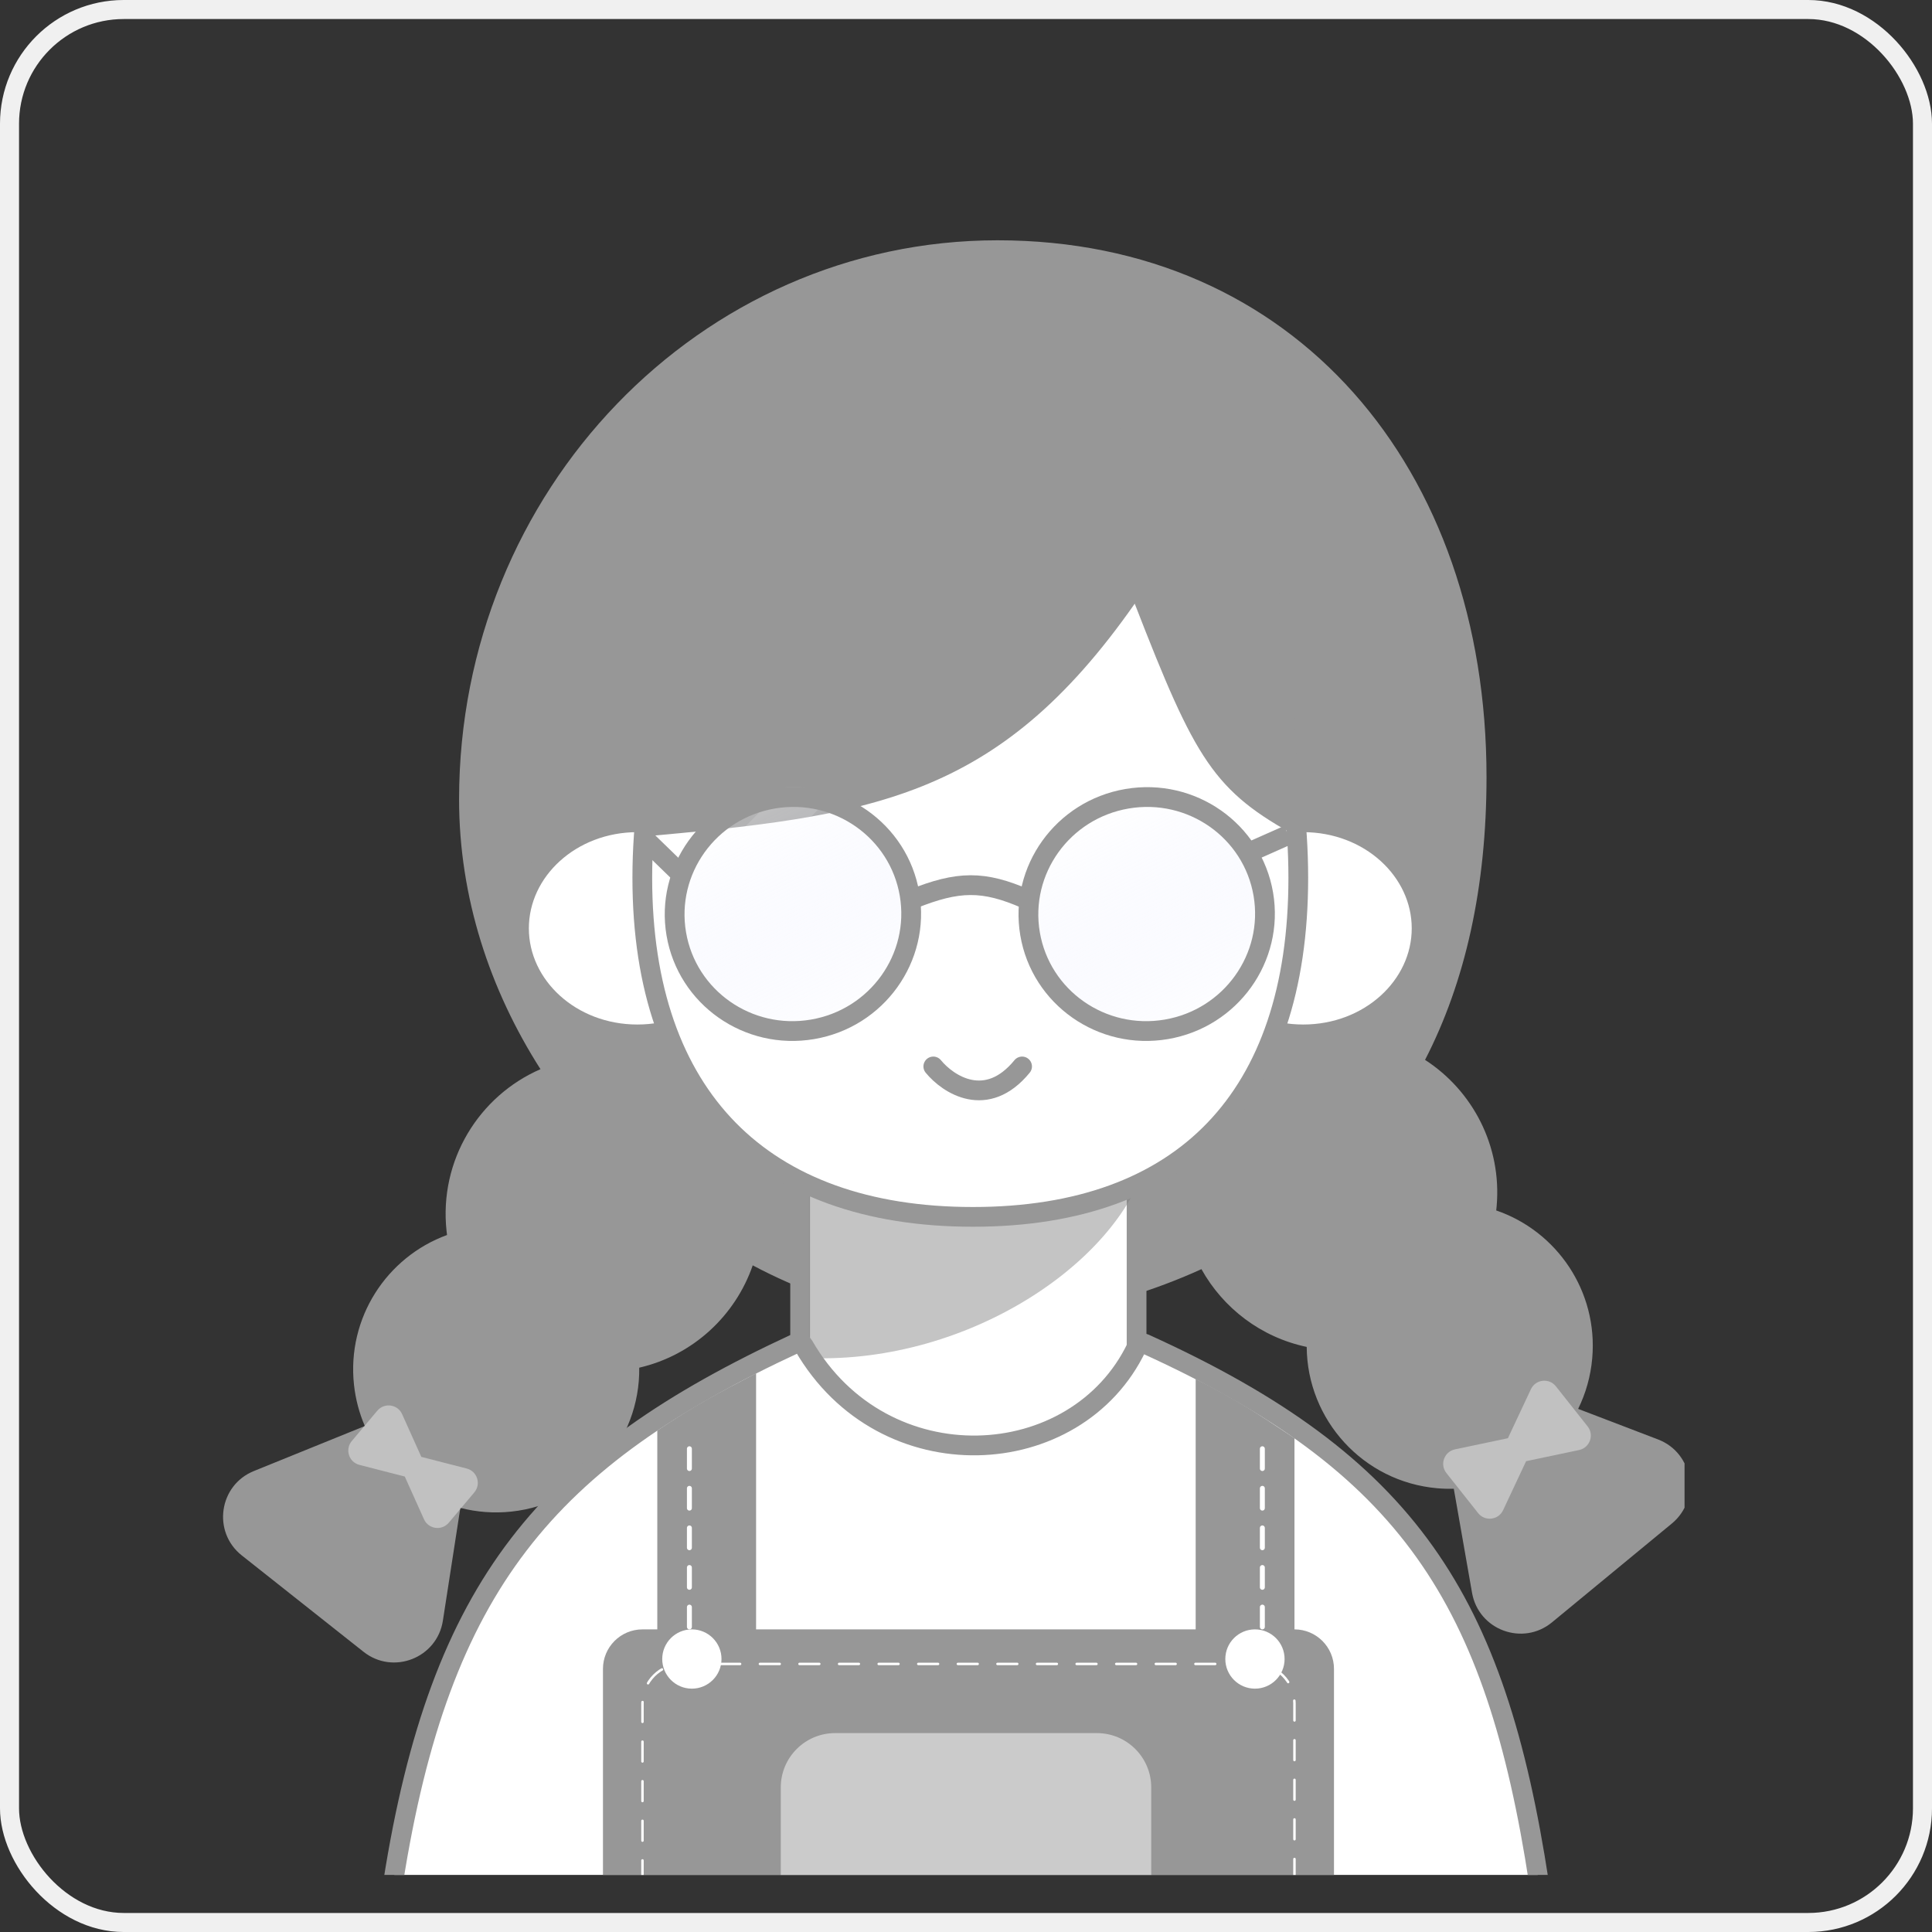
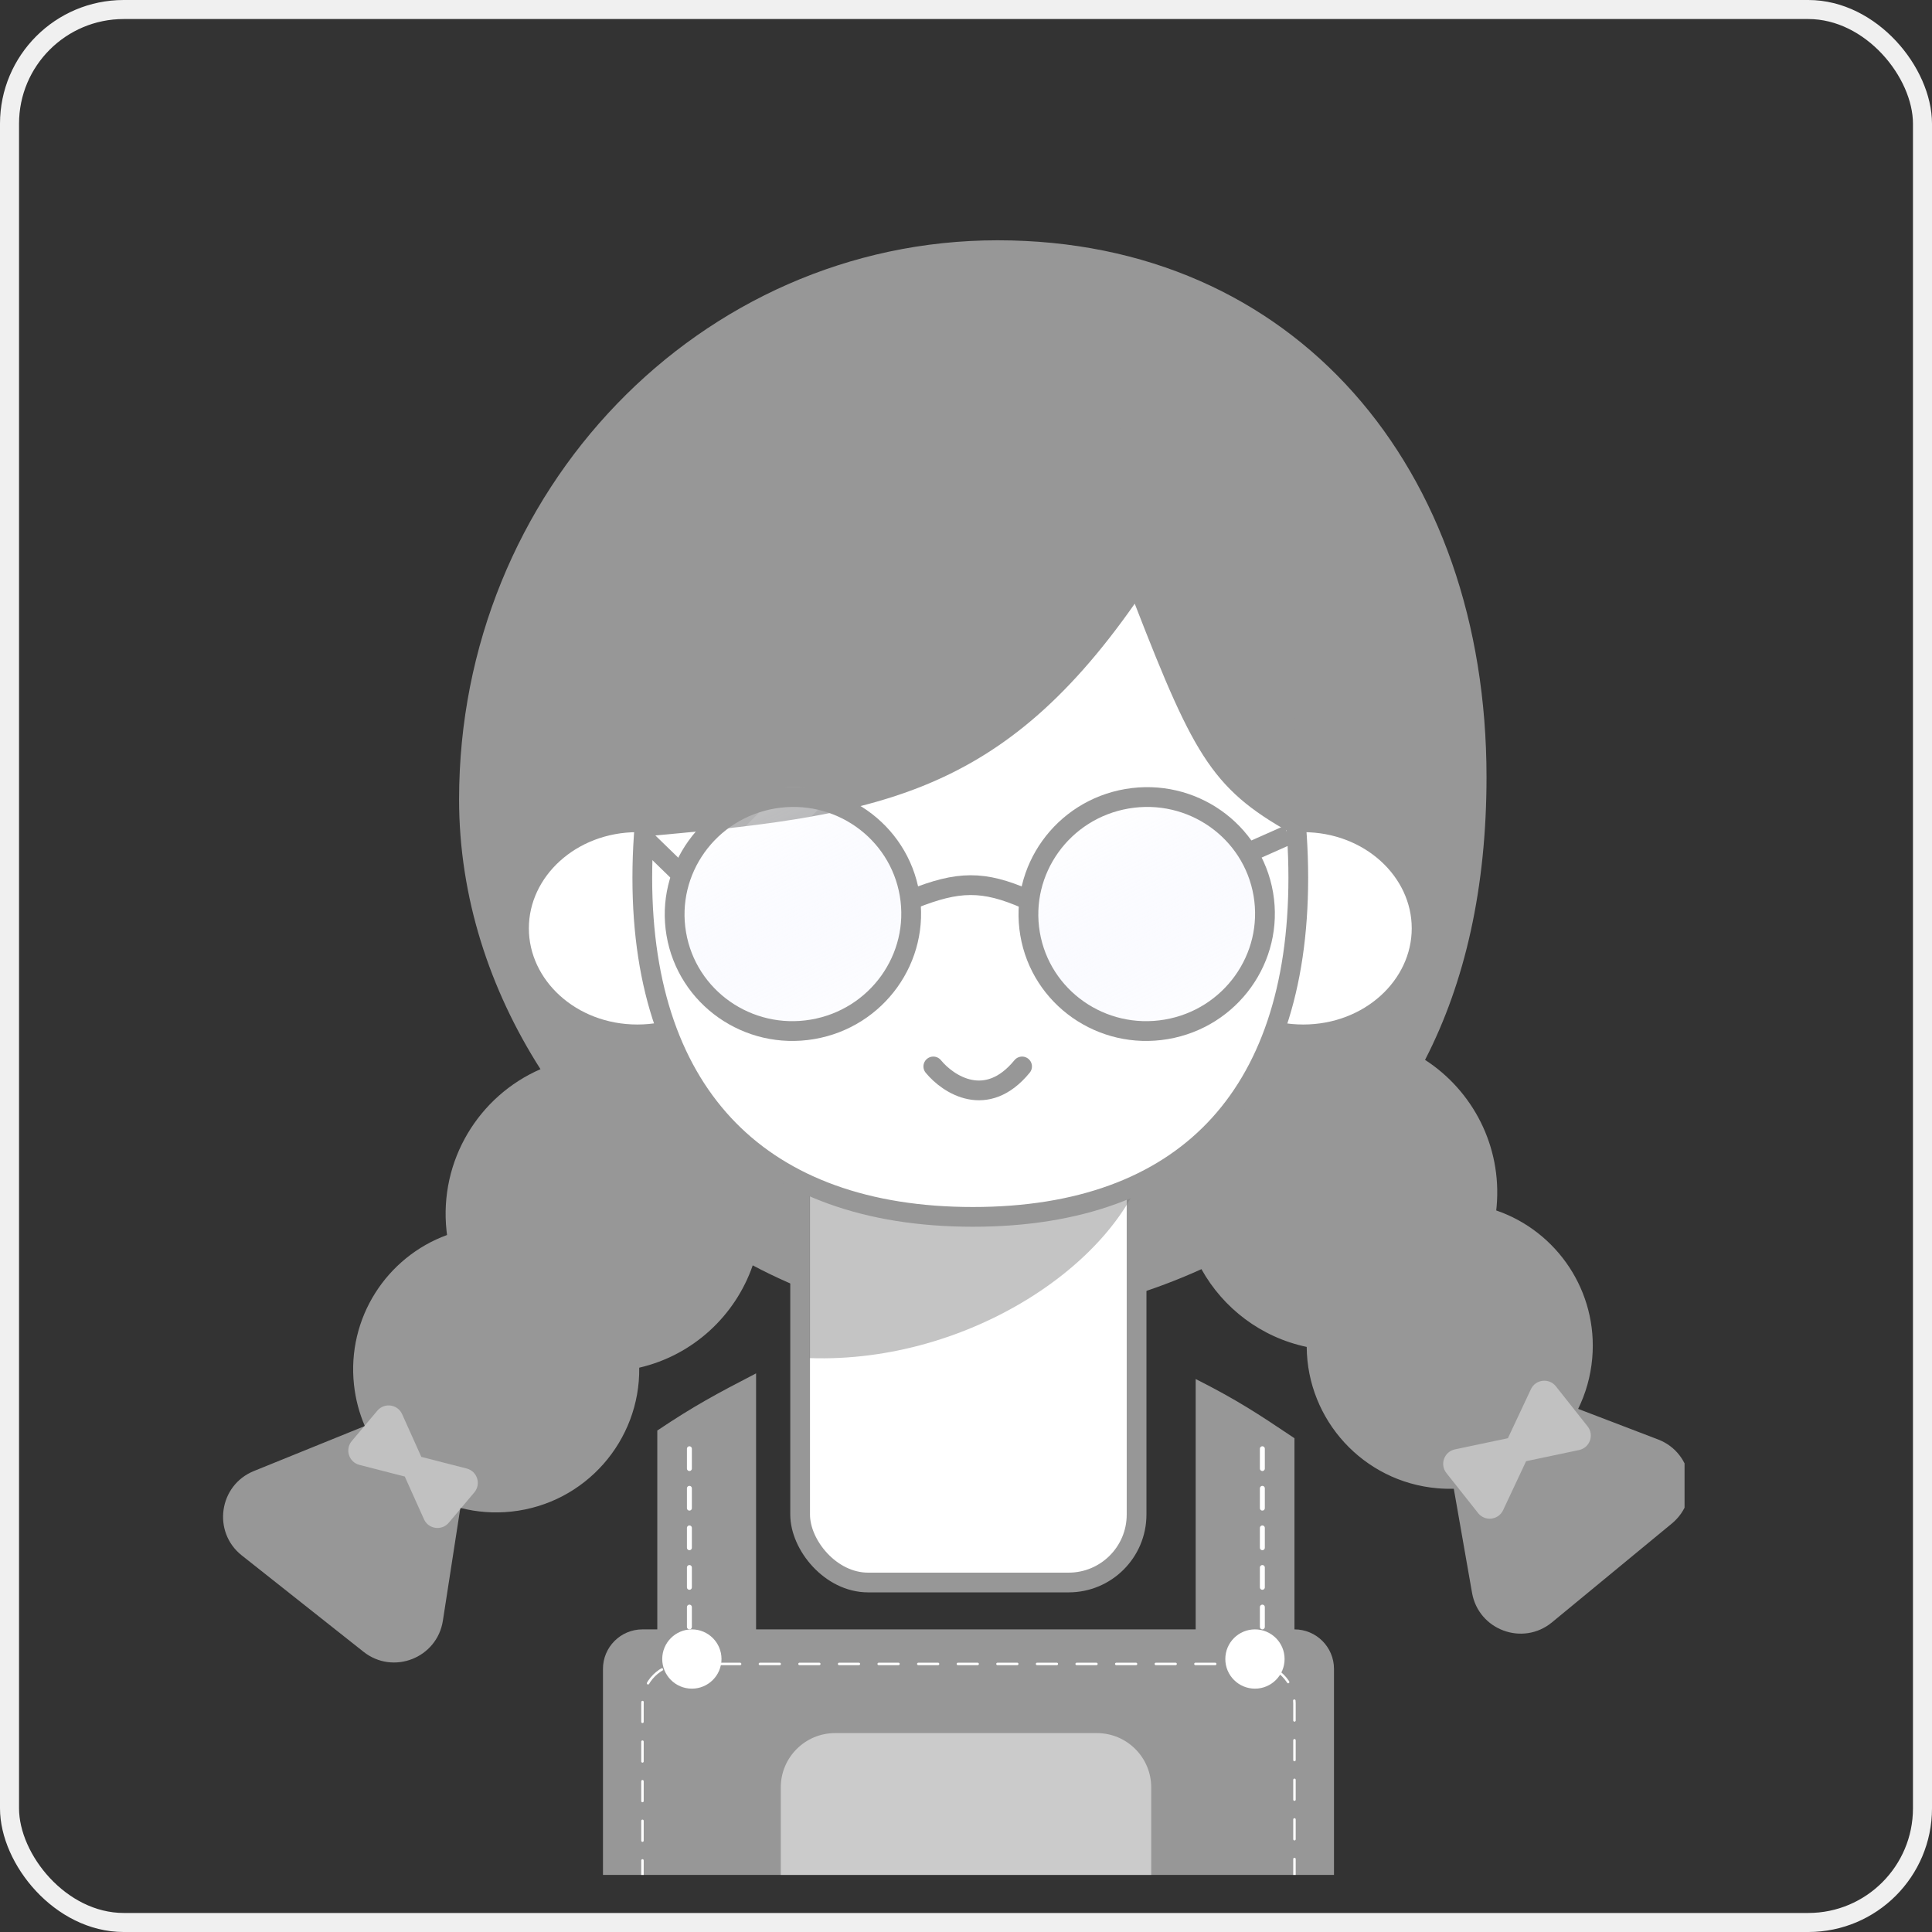
<svg xmlns="http://www.w3.org/2000/svg" width="203" height="203" viewBox="0 0 203 203" fill="none">
  <rect x="0" y="0" width="203" height="203" fill="#333333" stroke="none" />
  <g clip-path="url(#clip0_61_720)">
    <path fill-rule="evenodd" clip-rule="evenodd" d="M149.734 111.364C153.95 103.184 156.192 93.266 156.192 81.644C156.192 49.197 136.07 25.248 104.82 25.248C73.57 25.248 48.237 51.552 48.237 83.999C48.237 94.268 51.46 103.998 56.79 112.341C50.313 115.156 46.123 121.936 46.919 129.329C46.935 129.475 46.953 129.62 46.972 129.765C40.633 132.078 36.438 138.482 37.194 145.493C37.36 147.03 37.752 148.489 38.334 149.838L26.674 154.566C22.993 156.059 22.291 160.967 25.405 163.432L38.197 173.558C41.311 176.023 45.927 174.213 46.535 170.288L48.37 158.436C50.077 158.878 51.891 159.025 53.747 158.825C61.519 157.987 67.265 151.366 67.166 143.706C72.829 142.396 77.267 138.236 79.091 132.954C88.593 137.997 99.269 140.204 109.567 138.391C115.65 137.321 121.225 135.639 126.238 133.353C128.517 137.446 132.491 140.512 137.299 141.524C137.352 149.185 143.229 155.691 151.015 156.374C151.601 156.425 152.181 156.442 152.754 156.427L154.671 167.359C155.356 171.271 160.007 172.99 163.072 170.463L175.66 160.085C178.725 157.559 177.925 152.665 174.215 151.246L165.82 148.034C166.617 146.414 167.133 144.622 167.3 142.716C167.917 135.691 163.596 129.372 157.212 127.185C157.229 127.04 157.243 126.894 157.256 126.748C157.812 120.411 154.727 114.594 149.734 111.364Z" fill="#979797" />
    <path d="M158.439 151.116L152.874 152.289C151.744 152.527 151.259 153.87 151.976 154.775L155.308 158.984C156.025 159.889 157.444 159.724 157.935 158.679L160.351 153.531L165.916 152.359C167.046 152.121 167.531 150.778 166.815 149.873L163.482 145.664C162.765 144.759 161.347 144.923 160.856 145.968L158.439 151.116Z" fill="white" fill-opacity="0.4" />
    <path d="M42.533 155.14C42.547 155.177 42.562 155.213 42.578 155.249L44.548 159.631C45.018 160.676 46.417 160.872 47.155 159.995L49.839 156.808C50.577 155.932 50.146 154.586 49.036 154.301L44.383 153.106C44.344 153.096 44.306 153.088 44.268 153.081C44.254 153.044 44.24 153.008 44.223 152.972L42.253 148.589C41.783 147.545 40.384 147.349 39.646 148.225L36.962 151.412C36.224 152.289 36.655 153.635 37.765 153.92L42.419 155.115C42.457 155.125 42.495 155.133 42.533 155.14Z" fill="white" fill-opacity="0.4" />
    <rect x="84.072" y="99.875" width="35.351" height="66.403" rx="7.14" fill="white" stroke="#979797" stroke-width="2.073" stroke-linecap="round" />
    <path d="M85.055 142.699V121.474H120.608C117.93 132.358 101.964 143.287 85.055 142.699Z" fill="#7E7E7E" fill-opacity="0.45" />
    <path d="M79.408 97.543C79.408 103.6 73.94 108.685 66.97 108.685C60 108.685 54.532 103.6 54.532 97.543C54.532 91.485 60 86.4 66.97 86.4C73.94 86.4 79.408 91.485 79.408 97.543Z" fill="white" stroke="#979797" stroke-width="2.073" />
    <path d="M124.495 97.543C124.495 103.6 129.963 108.685 136.933 108.685C143.903 108.685 149.371 103.6 149.371 97.543C149.371 91.485 143.903 86.4 136.933 86.4C129.963 86.4 124.495 91.485 124.495 97.543Z" fill="white" stroke="#979797" stroke-width="2.073" />
    <path d="M136.414 92.237C136.414 103.872 133.327 112.745 127.597 118.706C121.873 124.661 113.369 127.86 102.226 127.86C91.082 127.86 82.435 124.661 76.572 118.698C70.707 112.732 67.488 103.86 67.488 92.237C67.488 80.598 70.718 68.458 76.702 59.26C82.678 50.073 91.332 43.905 102.226 43.905C113.116 43.905 121.63 50.068 127.469 59.251C133.318 68.448 136.414 80.59 136.414 92.237Z" fill="white" stroke="#979797" stroke-width="2.073" stroke-linecap="round" />
    <path d="M98.064 112.053C99.619 113.954 103.661 116.614 107.393 112.053" stroke="#979797" stroke-width="2.073" stroke-linecap="round" stroke-linejoin="round" />
    <path d="M119.229 63.431C104.718 84.161 91.398 85.759 66.97 87.955C71.504 56.236 69.302 44.941 106.616 43.386C136.415 45.2 135.699 61.324 136.415 87.955C127.52 83.124 125.626 79.912 119.229 63.431Z" fill="#979797" />
-     <path d="M84.444 141.395C92.823 155.913 113.112 154.777 119.439 141.528C119.611 141.167 119.999 141.061 120.248 141.174C134.239 147.515 143.426 154.259 149.7 163.065C155.981 171.881 159.42 182.87 161.709 197.856C161.757 198.168 161.511 198.449 161.203 198.449H41.801C41.494 198.449 41.248 198.167 41.297 197.855C43.77 182.12 47.836 171.001 54.496 162.303C61.157 153.604 70.489 147.227 83.689 141.118C83.926 141.008 84.271 141.095 84.444 141.395Z" fill="white" stroke="#979797" stroke-width="2.076" stroke-linecap="round" stroke-linejoin="round" />
    <path fill-rule="evenodd" clip-rule="evenodd" d="M69.063 150.309C72.945 147.711 75.233 146.484 79.443 144.303V171.203H125.633V144.897C129.936 147.071 132.204 148.557 136.013 151.12L136.013 171.203C138.306 171.203 140.165 173.062 140.165 175.355V197.412H63.355V175.355C63.355 173.062 65.213 171.203 67.506 171.203H69.063V150.309Z" fill="#979797" />
    <path d="M136.013 197.411V178.987C136.013 176.694 134.154 174.835 131.861 174.835H71.658C69.365 174.835 67.506 176.694 67.506 178.987V197.411" stroke="white" stroke-width="0.259" stroke-linecap="round" stroke-dasharray="2.08 2.08" />
    <line x1="72.437" y1="170.943" x2="72.437" y2="150.184" stroke="white" stroke-width="0.519" stroke-linecap="round" stroke-dasharray="2.08 2.08" />
    <line x1="132.639" y1="170.943" x2="132.639" y2="150.184" stroke="white" stroke-width="0.519" stroke-linecap="round" stroke-dasharray="2.08 2.08" />
    <circle cx="72.696" cy="174.317" r="3.114" fill="white" />
    <circle cx="131.861" cy="174.317" r="3.114" fill="white" />
    <path d="M82.038 187.81C82.038 184.657 84.594 182.101 87.747 182.101H115.253C118.406 182.101 120.962 184.657 120.962 187.81V197.671H82.038V187.81Z" fill="white" fill-opacity="0.5" />
    <path d="M95.883 94.466C100.702 92.541 103.321 92.493 107.829 94.466" stroke="#979797" stroke-width="2.078" stroke-linecap="round" />
    <path d="M71.675 91.967L67.576 87.986" stroke="#979797" stroke-width="2.078" />
    <path d="M130.912 89.702L135.358 87.726" stroke="#979797" stroke-width="2.078" />
    <path fill-rule="evenodd" clip-rule="evenodd" d="M84.539 82.758L86.402 84.621L70.977 100.046L70.249 99.318C70.165 98.985 70.093 98.645 70.035 98.301C69.861 97.281 69.81 96.268 69.87 95.277L82.404 82.743C83.124 82.692 83.838 82.698 84.539 82.758Z" fill="white" fill-opacity="0.15" />
    <path d="M95.568 93.957C96.704 100.637 92.153 107.003 85.374 108.156C78.596 109.309 72.196 104.807 71.059 98.127C69.923 91.446 74.474 85.081 81.252 83.927C88.031 82.774 94.431 87.277 95.568 93.957Z" fill="url(#paint0_linear_61_720)" fill-opacity="0.3" stroke="#979797" stroke-width="2.078" />
    <path fill-rule="evenodd" clip-rule="evenodd" d="M133.943 96.544C133.98 95.637 133.923 94.713 133.765 93.783C133.749 93.687 133.731 93.591 133.713 93.496L132.414 92.197L116.229 108.382L116.696 108.85C118.107 109.256 119.601 109.436 121.13 109.357L133.943 96.544Z" fill="white" fill-opacity="0.15" />
    <path d="M132.741 93.957C133.877 100.637 129.325 107.003 122.547 108.156C115.769 109.309 109.368 104.807 108.232 98.127C107.095 91.446 111.647 85.081 118.425 83.927C125.203 82.774 131.604 87.277 132.741 93.957Z" fill="url(#paint1_linear_61_720)" fill-opacity="0.3" stroke="#979797" stroke-width="2.078" />
  </g>
  <rect x="1" y="1" width="201" height="201" rx="12" stroke="#F0F0F0" stroke-width="2" />
  <defs>
    <linearGradient id="paint0_linear_61_720" x1="81.078" y1="82.903" x2="93.546" y2="108.502" gradientUnits="userSpaceOnUse">
      <stop stop-color="white" />
      <stop offset="1" stop-color="#C0C8FE" stop-opacity="0" />
    </linearGradient>
    <linearGradient id="paint1_linear_61_720" x1="118.251" y1="82.903" x2="130.719" y2="108.502" gradientUnits="userSpaceOnUse">
      <stop stop-color="white" />
      <stop offset="1" stop-color="#C0C8FE" stop-opacity="0" />
    </linearGradient>
    <clipPath id="clip0_61_720">
      <rect width="166" height="193" fill="white" transform="translate(11 4)" />
    </clipPath>
  </defs>
</svg>